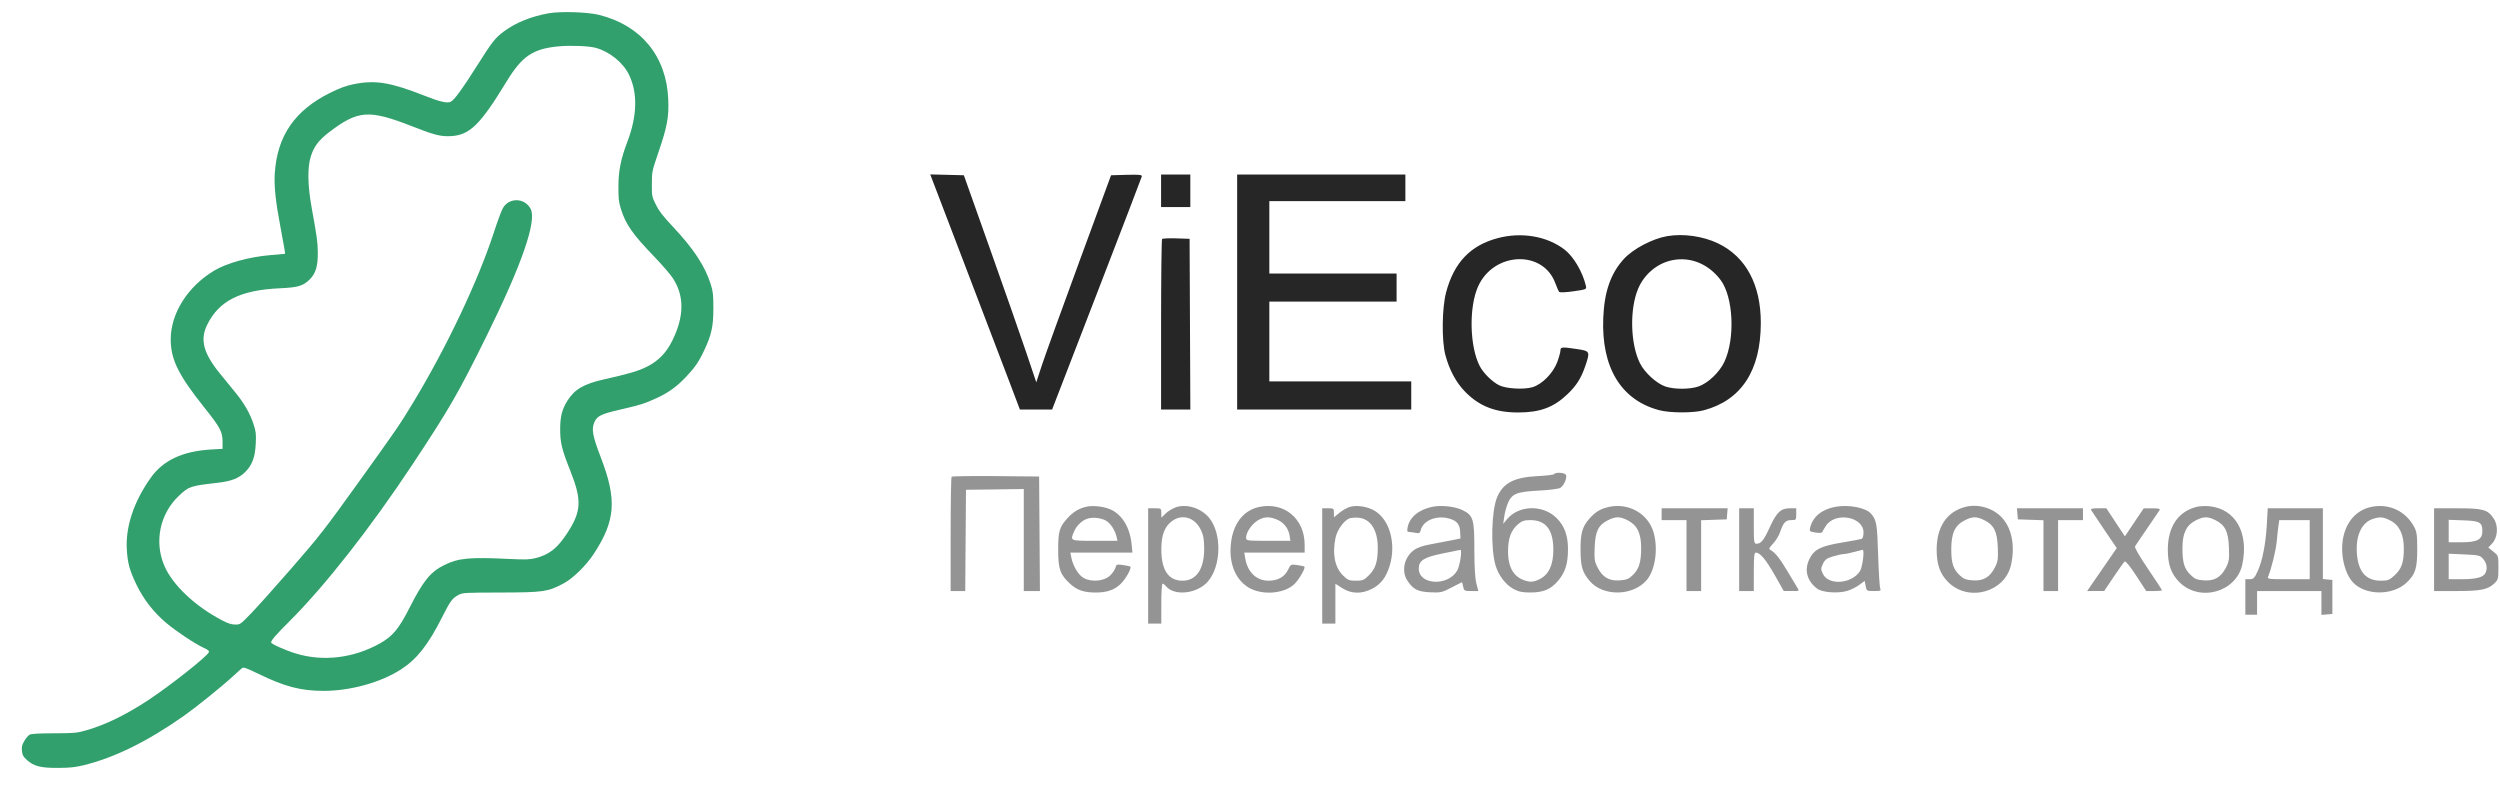
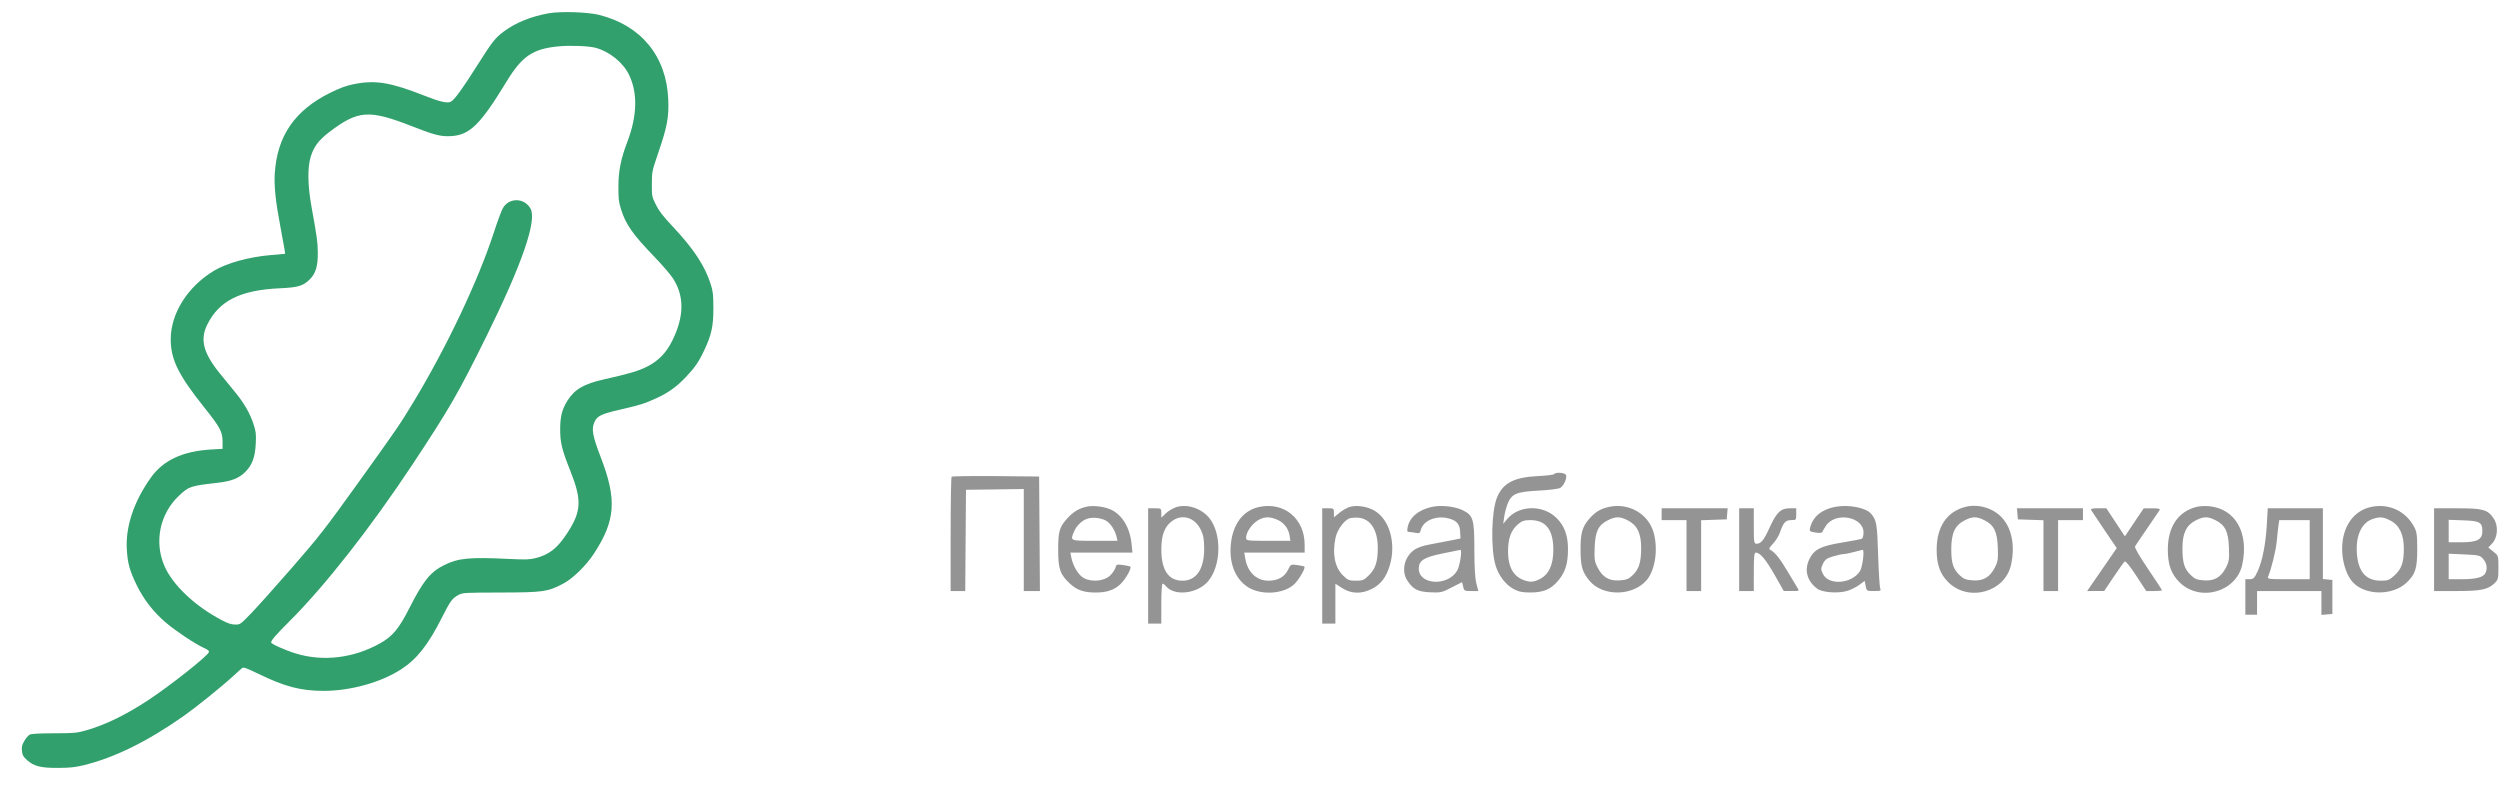
<svg xmlns="http://www.w3.org/2000/svg" width="86" height="27" viewBox="0 0 86 27" fill="none">
  <path fill-rule="evenodd" clip-rule="evenodd" d="M53.465 16.308C53.451 16.332 53.194 16.363 52.896 16.378C52.085 16.417 51.703 16.617 51.499 17.109C51.303 17.583 51.275 18.869 51.448 19.453C51.55 19.798 51.795 20.117 52.072 20.265C52.245 20.357 52.373 20.383 52.651 20.382C53.094 20.381 53.351 20.271 53.6 19.977C53.846 19.687 53.939 19.386 53.939 18.887C53.938 18.41 53.812 18.075 53.53 17.805C53.059 17.354 52.244 17.379 51.844 17.858L51.71 18.019L51.747 17.765C51.767 17.625 51.825 17.415 51.876 17.298C52.012 16.983 52.18 16.916 52.932 16.877C53.279 16.859 53.61 16.818 53.668 16.785C53.793 16.716 53.913 16.453 53.871 16.342C53.839 16.259 53.513 16.232 53.465 16.308ZM32.736 16.399C32.717 16.419 32.702 17.311 32.702 18.383V20.332H32.953H33.204L33.217 18.591L33.23 16.849L34.224 16.836L35.218 16.822V18.577V20.332H35.495H35.773L35.76 18.362L35.746 16.392L34.258 16.378C33.44 16.371 32.755 16.381 32.736 16.399ZM37.382 17.429C37.135 17.482 36.93 17.601 36.746 17.798C36.445 18.121 36.401 18.265 36.401 18.909C36.401 19.58 36.468 19.768 36.821 20.091C37.053 20.302 37.291 20.383 37.684 20.383C38.072 20.383 38.315 20.302 38.535 20.102C38.712 19.939 38.937 19.547 38.883 19.493C38.87 19.48 38.756 19.454 38.63 19.437C38.42 19.408 38.4 19.415 38.372 19.527C38.355 19.594 38.273 19.715 38.189 19.797C37.987 19.992 37.551 20.035 37.281 19.884C37.097 19.782 36.913 19.477 36.853 19.176L36.82 19.01H37.888H38.956L38.925 18.703C38.865 18.131 38.589 17.686 38.187 17.518C37.956 17.421 37.602 17.382 37.382 17.429ZM40.434 17.456C40.327 17.495 40.174 17.591 40.094 17.668L39.949 17.809V17.647C39.949 17.489 39.943 17.485 39.722 17.485H39.496V19.468V21.451H39.722H39.949V20.764C39.949 20.387 39.968 20.078 39.993 20.078C40.017 20.078 40.068 20.116 40.106 20.162C40.396 20.516 41.181 20.429 41.552 20.003C42.012 19.473 42.036 18.355 41.598 17.818C41.318 17.475 40.809 17.317 40.434 17.456ZM43.325 17.437C42.813 17.542 42.465 17.951 42.362 18.565C42.242 19.286 42.459 19.903 42.938 20.203C43.378 20.477 44.114 20.44 44.493 20.124C44.657 19.988 44.921 19.543 44.87 19.491C44.858 19.479 44.747 19.454 44.624 19.438C44.406 19.407 44.399 19.411 44.314 19.59C44.196 19.841 43.962 19.976 43.642 19.976C43.218 19.977 42.912 19.68 42.833 19.193L42.804 19.01H43.842H44.88V18.74C44.88 17.846 44.181 17.26 43.325 17.437ZM46.45 17.432C46.358 17.455 46.194 17.546 46.085 17.634L45.887 17.795V17.64C45.887 17.493 45.877 17.485 45.686 17.485H45.484V19.468V21.451H45.711H45.937V20.766V20.08L46.174 20.232C46.484 20.431 46.837 20.439 47.194 20.257C47.501 20.1 47.68 19.867 47.804 19.465C48.037 18.711 47.807 17.874 47.285 17.568C47.042 17.426 46.698 17.37 46.45 17.432ZM49.272 17.434C48.801 17.534 48.491 17.791 48.423 18.137C48.398 18.261 48.408 18.299 48.466 18.299C48.508 18.299 48.609 18.312 48.692 18.329C48.822 18.355 48.847 18.342 48.874 18.235C48.956 17.904 49.411 17.718 49.848 17.837C50.114 17.909 50.218 18.036 50.23 18.303L50.24 18.524L49.938 18.585C49.772 18.618 49.448 18.68 49.218 18.723C48.922 18.777 48.747 18.84 48.621 18.937C48.297 19.187 48.204 19.662 48.416 19.977C48.618 20.278 48.772 20.355 49.199 20.375C49.562 20.392 49.608 20.381 49.933 20.21C50.124 20.109 50.285 20.027 50.291 20.027C50.298 20.027 50.317 20.096 50.333 20.18C50.362 20.324 50.377 20.332 50.609 20.332H50.855L50.786 20.067C50.742 19.893 50.718 19.495 50.718 18.91C50.718 17.857 50.681 17.732 50.316 17.551C50.055 17.422 49.581 17.369 49.272 17.434ZM55.365 17.434C55.069 17.496 54.89 17.6 54.684 17.831C54.43 18.114 54.366 18.34 54.371 18.934C54.375 19.486 54.433 19.684 54.678 19.977C55.133 20.524 56.16 20.515 56.642 19.96C56.942 19.615 57.048 18.876 56.88 18.305C56.695 17.674 56.035 17.295 55.365 17.434ZM63.145 17.433C62.674 17.517 62.362 17.773 62.268 18.151C62.238 18.276 62.249 18.287 62.452 18.319C62.584 18.34 62.676 18.334 62.686 18.303C62.695 18.275 62.753 18.177 62.814 18.085C63.137 17.599 64.105 17.773 64.105 18.317C64.105 18.415 64.081 18.511 64.053 18.529C64.024 18.547 63.725 18.606 63.388 18.66C62.645 18.781 62.416 18.892 62.252 19.214C62.057 19.598 62.152 19.98 62.511 20.25C62.682 20.38 63.211 20.421 63.531 20.331C63.655 20.296 63.845 20.203 63.952 20.125L64.145 19.983L64.178 20.158C64.21 20.329 64.215 20.332 64.465 20.332C64.689 20.332 64.715 20.322 64.68 20.243C64.659 20.194 64.626 19.674 64.608 19.086C64.574 18.015 64.553 17.89 64.364 17.671C64.186 17.465 63.602 17.351 63.145 17.433ZM67.614 17.436C66.975 17.596 66.621 18.12 66.621 18.909C66.621 19.416 66.736 19.742 67.015 20.022C67.714 20.725 68.981 20.372 69.183 19.417C69.319 18.779 69.211 18.201 68.887 17.829C68.587 17.484 68.065 17.323 67.614 17.436ZM75.565 17.436C74.926 17.596 74.573 18.12 74.573 18.909C74.573 19.416 74.688 19.742 74.967 20.022C75.665 20.725 76.932 20.372 77.135 19.417C77.366 18.329 76.903 17.508 76.007 17.415C75.869 17.4 75.67 17.41 75.565 17.436ZM81.572 17.437C80.912 17.573 80.514 18.214 80.576 19.042C80.605 19.432 80.744 19.818 80.929 20.021C81.358 20.492 82.308 20.501 82.793 20.037C83.088 19.754 83.153 19.551 83.153 18.909C83.153 18.406 83.138 18.295 83.044 18.12C82.754 17.578 82.18 17.311 81.572 17.437ZM57.16 17.688V17.892H57.588H58.016V19.112V20.332H58.267H58.519V19.114V17.896L58.959 17.881L59.4 17.866L59.415 17.676L59.431 17.485H58.295H57.16V17.688ZM59.827 18.909V20.332H60.079H60.331V19.671C60.331 19.147 60.345 19.01 60.399 19.01C60.547 19.01 60.74 19.239 61.045 19.773L61.362 20.331L61.632 20.331C61.9 20.332 61.902 20.331 61.83 20.218C61.79 20.155 61.642 19.908 61.5 19.669C61.236 19.223 61.07 19.013 60.917 18.926C60.838 18.882 60.846 18.859 60.995 18.698C61.086 18.601 61.192 18.43 61.229 18.32C61.348 17.974 61.422 17.892 61.615 17.892C61.786 17.892 61.79 17.887 61.79 17.688V17.485H61.57C61.26 17.485 61.114 17.622 60.879 18.14C60.675 18.589 60.581 18.705 60.422 18.705C60.339 18.705 60.331 18.65 60.331 18.095V17.485H60.079H59.827V18.909ZM69.399 17.676L69.414 17.866L69.855 17.881L70.295 17.896V19.114V20.332H70.547H70.798V19.112V17.892H71.226H71.654V17.688V17.485H70.519H69.383L69.399 17.676ZM71.936 17.549C71.957 17.584 72.163 17.892 72.394 18.233L72.816 18.855L72.403 19.454C72.176 19.783 71.947 20.116 71.894 20.192L71.798 20.332L72.091 20.331L72.384 20.331L72.71 19.845C72.89 19.577 73.06 19.339 73.088 19.316C73.12 19.289 73.269 19.473 73.485 19.803L73.831 20.332H74.101C74.25 20.332 74.371 20.32 74.371 20.304C74.371 20.289 74.155 19.957 73.89 19.567C73.597 19.136 73.423 18.834 73.445 18.795C73.465 18.759 73.655 18.479 73.867 18.171C74.079 17.864 74.269 17.584 74.29 17.549C74.318 17.501 74.255 17.485 74.035 17.486L73.742 17.488L73.419 17.969L73.096 18.45L72.777 17.967L72.458 17.485H72.179C71.969 17.485 71.909 17.501 71.936 17.549ZM77.979 18.039C77.94 18.72 77.825 19.305 77.66 19.659C77.551 19.891 77.516 19.925 77.387 19.925H77.24V20.536V21.146H77.441H77.643V20.739V20.332H78.75H79.857V20.742V21.152L80.046 21.136L80.234 21.12V20.536V19.951L80.071 19.935L79.907 19.919V18.702V17.485H78.959H78.01L77.979 18.039ZM83.732 18.909V20.332H84.494C85.334 20.332 85.577 20.284 85.8 20.074C85.938 19.943 85.946 19.913 85.946 19.526C85.946 19.119 85.945 19.115 85.772 18.976L85.597 18.835L85.73 18.695C85.923 18.491 85.95 18.086 85.786 17.841C85.578 17.529 85.422 17.485 84.525 17.485L83.732 17.485V18.909ZM37.413 17.84C37.222 17.901 37.033 18.081 36.948 18.284C36.811 18.609 36.799 18.604 37.66 18.604H38.441L38.409 18.464C38.361 18.258 38.229 18.042 38.087 17.937C37.934 17.824 37.61 17.778 37.413 17.84ZM40.346 17.905C40.069 18.091 39.948 18.395 39.95 18.907C39.952 19.616 40.197 19.976 40.678 19.976C41.153 19.976 41.423 19.579 41.423 18.883C41.423 18.554 41.399 18.414 41.311 18.23C41.112 17.814 40.693 17.672 40.346 17.905ZM43.371 17.847C43.119 17.949 42.867 18.274 42.867 18.499C42.867 18.6 42.895 18.604 43.629 18.604H44.39L44.362 18.425C44.321 18.172 44.159 17.967 43.924 17.872C43.695 17.78 43.554 17.773 43.371 17.847ZM46.413 17.836C46.219 17.92 46 18.23 45.942 18.5C45.826 19.047 45.915 19.508 46.19 19.786C46.36 19.957 46.404 19.976 46.642 19.976C46.88 19.976 46.924 19.957 47.095 19.785C47.321 19.557 47.397 19.316 47.395 18.832C47.394 18.232 47.144 17.846 46.733 17.81C46.614 17.8 46.47 17.811 46.413 17.836ZM55.312 17.896C54.984 18.06 54.877 18.279 54.856 18.831C54.84 19.233 54.853 19.318 54.955 19.518C55.128 19.858 55.353 19.99 55.714 19.965C55.958 19.948 56.03 19.918 56.172 19.779C56.383 19.573 56.456 19.333 56.456 18.847C56.456 18.348 56.321 18.069 56.002 17.904C55.726 17.762 55.583 17.761 55.312 17.896ZM67.578 17.904C67.248 18.074 67.124 18.344 67.124 18.893C67.124 19.376 67.19 19.577 67.42 19.795C67.548 19.916 67.632 19.948 67.867 19.965C68.227 19.99 68.452 19.858 68.625 19.518C68.728 19.318 68.74 19.233 68.724 18.826C68.703 18.279 68.591 18.057 68.254 17.891C67.99 17.761 67.851 17.764 67.578 17.904ZM75.529 17.904C75.209 18.069 75.076 18.347 75.076 18.853C75.077 19.358 75.138 19.562 75.352 19.772C75.502 19.919 75.57 19.947 75.818 19.965C76.178 19.99 76.403 19.858 76.577 19.518C76.679 19.318 76.691 19.233 76.675 18.826C76.654 18.279 76.542 18.057 76.205 17.891C75.942 17.761 75.803 17.764 75.529 17.904ZM81.649 17.843C81.253 17.963 81.04 18.392 81.075 19.002C81.112 19.659 81.382 19.976 81.903 19.976C82.14 19.976 82.195 19.955 82.37 19.795C82.613 19.573 82.692 19.349 82.692 18.877C82.692 18.382 82.54 18.065 82.224 17.904C81.986 17.783 81.883 17.772 81.649 17.843ZM52.225 18.029C51.982 18.236 51.878 18.513 51.877 18.956C51.875 19.563 52.099 19.9 52.569 20C52.688 20.026 52.794 20.006 52.956 19.927C53.278 19.769 53.436 19.433 53.435 18.911C53.433 18.222 53.178 17.892 52.647 17.892C52.437 17.892 52.355 17.919 52.225 18.029ZM78.379 18.082C78.364 18.187 78.337 18.433 78.319 18.629C78.29 18.94 78.135 19.571 78.022 19.837C77.987 19.919 78.038 19.925 78.719 19.925H79.454V18.909V17.892H78.93H78.406L78.379 18.082ZM84.235 18.268V18.654H84.681C85.214 18.654 85.393 18.56 85.393 18.279C85.393 17.968 85.31 17.919 84.743 17.9L84.235 17.882V18.268ZM49.611 19.042C48.978 19.173 48.806 19.284 48.806 19.561C48.806 20.124 49.807 20.177 50.126 19.631C50.221 19.468 50.307 18.904 50.235 18.916C50.21 18.92 49.929 18.977 49.611 19.042ZM63.778 18.988C63.639 19.027 63.479 19.06 63.422 19.06C63.365 19.061 63.2 19.097 63.055 19.14C62.839 19.205 62.778 19.25 62.71 19.394C62.633 19.556 62.633 19.583 62.709 19.743C62.899 20.146 63.697 20.088 63.981 19.65C64.071 19.512 64.147 18.906 64.074 18.913C64.05 18.916 63.916 18.95 63.778 18.988ZM84.235 19.487V19.925H84.681C85.17 19.925 85.419 19.863 85.495 19.72C85.576 19.566 85.55 19.38 85.426 19.234C85.315 19.104 85.28 19.095 84.772 19.072L84.235 19.048V19.487Z" fill="#949494" />
-   <path fill-rule="evenodd" clip-rule="evenodd" d="M33.181 9.09C33.831 10.79 34.525 12.61 34.723 13.134L35.084 14.087L35.638 14.087L36.193 14.087L37.727 10.115C38.571 7.93 39.269 6.11 39.278 6.071C39.292 6.013 39.197 6.002 38.757 6.014L38.22 6.029L37.118 9.028C36.511 10.678 35.933 12.281 35.832 12.589L35.648 13.151L35.305 12.132C35.116 11.572 34.556 9.969 34.059 8.571L33.157 6.029L32.579 6.014L32 6L33.181 9.09ZM39.941 6.562V7.122H40.444H40.947V6.562V6.003H40.444H39.941V6.562ZM42.558 10.045V14.087H45.552H48.547V13.604V13.121H46.106H43.665V11.749V10.376H45.854H48.043V9.893V9.41H45.854H43.665V8.164V6.918H46.005H48.345V6.461V6.003H45.451H42.558V10.045ZM51.525 8.191C50.583 8.44 50.02 9.029 49.746 10.055C49.604 10.586 49.59 11.714 49.719 12.206C49.855 12.723 50.094 13.167 50.408 13.484C50.894 13.976 51.441 14.189 52.22 14.189C52.976 14.189 53.444 14.016 53.92 13.561C54.231 13.264 54.391 13.011 54.535 12.588C54.704 12.091 54.697 12.075 54.256 12.009C53.731 11.93 53.68 11.934 53.68 12.052C53.68 12.107 53.632 12.284 53.573 12.446C53.431 12.835 53.045 13.227 52.709 13.322C52.404 13.408 51.8 13.371 51.566 13.251C51.321 13.126 51.024 12.829 50.9 12.588C50.555 11.913 50.527 10.575 50.843 9.861C51.376 8.66 53.081 8.584 53.504 9.744C53.555 9.882 53.614 10.015 53.635 10.04C53.659 10.067 53.861 10.059 54.129 10.02C54.582 9.955 54.584 9.954 54.552 9.822C54.439 9.347 54.129 8.823 53.818 8.584C53.221 8.125 52.344 7.974 51.525 8.191ZM57.353 8.123C56.847 8.209 56.183 8.558 55.862 8.907C55.41 9.401 55.188 10.032 55.152 10.937C55.082 12.641 55.765 13.765 57.079 14.111C57.454 14.21 58.249 14.211 58.611 14.114C59.904 13.766 60.569 12.749 60.572 11.113C60.574 9.792 60.061 8.836 59.104 8.374C58.587 8.125 57.914 8.028 57.353 8.123ZM39.976 8.222C39.957 8.241 39.941 9.569 39.941 11.172V14.087H40.444H40.948L40.935 11.151L40.922 8.215L40.467 8.2C40.216 8.192 39.995 8.202 39.976 8.222ZM57.516 8.953C57.009 9.059 56.563 9.433 56.353 9.929C56.054 10.635 56.083 11.834 56.416 12.498C56.577 12.819 56.983 13.19 57.287 13.295C57.589 13.398 58.125 13.398 58.426 13.295C58.758 13.181 59.15 12.807 59.32 12.444C59.695 11.642 59.628 10.213 59.187 9.629C58.768 9.074 58.145 8.822 57.516 8.953Z" fill="#262626" />
  <path fill-rule="evenodd" clip-rule="evenodd" d="M18.875 0.457C18.266 0.566 17.74 0.779 17.33 1.084C17.035 1.303 16.925 1.444 16.406 2.267C15.908 3.056 15.636 3.43 15.509 3.498C15.393 3.56 15.142 3.505 14.631 3.303C13.428 2.828 12.906 2.743 12.153 2.899C11.896 2.952 11.684 3.03 11.355 3.194C10.142 3.795 9.537 4.673 9.453 5.954C9.424 6.393 9.48 6.932 9.642 7.779C9.71 8.137 9.776 8.498 9.788 8.581L9.809 8.731L9.297 8.776C8.554 8.841 7.8 9.05 7.363 9.312C6.457 9.856 5.873 10.78 5.873 11.671C5.873 12.369 6.136 12.901 7.041 14.034C7.572 14.699 7.656 14.857 7.656 15.192V15.44L7.256 15.463C6.281 15.522 5.613 15.834 5.188 16.432C4.601 17.256 4.313 18.124 4.363 18.915C4.393 19.385 4.462 19.635 4.701 20.125C4.946 20.626 5.277 21.052 5.706 21.418C6.049 21.71 6.7 22.143 7.014 22.288C7.158 22.354 7.202 22.392 7.185 22.436C7.13 22.579 5.851 23.59 5.095 24.088C4.328 24.592 3.632 24.931 2.974 25.121C2.644 25.216 2.574 25.223 1.86 25.225C1.318 25.227 1.075 25.241 1.016 25.275C0.971 25.301 0.889 25.398 0.835 25.491C0.754 25.63 0.74 25.69 0.756 25.835C0.772 25.982 0.801 26.032 0.933 26.15C1.171 26.361 1.407 26.42 2.009 26.416C2.396 26.414 2.59 26.393 2.863 26.327C3.932 26.068 5.066 25.511 6.32 24.629C6.756 24.322 7.647 23.603 8.026 23.253C8.159 23.129 8.296 23.008 8.329 22.982C8.379 22.944 8.47 22.976 8.886 23.178C9.79 23.619 10.35 23.766 11.129 23.766C12.06 23.766 13.101 23.476 13.801 23.023C14.343 22.672 14.73 22.18 15.203 21.242C15.493 20.668 15.555 20.584 15.773 20.466C15.917 20.388 15.965 20.386 17.222 20.383C18.691 20.379 18.838 20.358 19.369 20.08C19.704 19.905 20.161 19.459 20.431 19.045C21.176 17.904 21.227 17.187 20.666 15.73C20.375 14.973 20.338 14.752 20.458 14.498C20.548 14.307 20.709 14.233 21.332 14.091C22.009 13.936 22.177 13.884 22.576 13.7C22.989 13.51 23.267 13.312 23.577 12.988C23.898 12.653 24.041 12.446 24.226 12.049C24.478 11.511 24.54 11.226 24.54 10.609C24.54 10.147 24.528 10.029 24.453 9.79C24.255 9.154 23.866 8.562 23.134 7.784C22.8 7.428 22.671 7.261 22.562 7.041C22.425 6.763 22.423 6.751 22.424 6.328C22.426 5.9 22.427 5.895 22.654 5.228C22.952 4.357 23.013 4.026 22.988 3.421C22.929 1.94 22.06 0.877 20.613 0.513C20.218 0.413 19.287 0.384 18.875 0.457ZM19.209 1.595C18.33 1.679 17.957 1.932 17.426 2.805C16.524 4.288 16.16 4.646 15.517 4.682C15.166 4.702 14.953 4.649 14.183 4.347C12.689 3.762 12.318 3.788 11.322 4.547C10.967 4.818 10.802 5.036 10.693 5.377C10.573 5.752 10.582 6.376 10.718 7.127C10.907 8.173 10.928 8.319 10.932 8.673C10.939 9.158 10.862 9.41 10.644 9.623C10.426 9.835 10.237 9.89 9.643 9.916C8.271 9.976 7.538 10.341 7.129 11.168C6.873 11.684 6.994 12.149 7.569 12.854C7.74 13.063 7.98 13.357 8.101 13.506C8.398 13.87 8.597 14.216 8.716 14.575C8.804 14.839 8.813 14.915 8.799 15.246C8.777 15.723 8.679 15.992 8.437 16.235C8.223 16.45 7.965 16.552 7.499 16.606C6.538 16.717 6.501 16.729 6.154 17.056C5.5 17.671 5.299 18.636 5.653 19.462C5.935 20.123 6.718 20.861 7.647 21.343C7.848 21.448 7.965 21.485 8.093 21.485C8.265 21.485 8.27 21.481 8.653 21.084C8.866 20.864 9.496 20.16 10.053 19.519C10.979 18.456 11.172 18.208 12.29 16.652C13.652 14.756 13.748 14.616 14.209 13.855C15.357 11.959 16.443 9.671 16.987 8.002C17.11 7.623 17.251 7.244 17.299 7.16C17.513 6.785 18.052 6.8 18.255 7.186C18.472 7.597 17.948 9.108 16.738 11.559C15.765 13.53 15.469 14.043 14.195 15.969C12.753 18.148 11.185 20.148 9.959 21.371C9.479 21.85 9.327 22.026 9.327 22.102C9.327 22.152 9.823 22.373 10.182 22.482C11.117 22.766 12.159 22.641 13.066 22.136C13.503 21.892 13.722 21.63 14.079 20.925C14.558 19.98 14.81 19.669 15.287 19.436C15.776 19.197 16.147 19.162 17.5 19.227C18.087 19.255 18.222 19.251 18.42 19.2C18.891 19.078 19.16 18.87 19.488 18.377C20.002 17.602 20.026 17.221 19.622 16.205C19.323 15.451 19.267 15.219 19.27 14.743C19.273 14.32 19.337 14.074 19.52 13.784C19.768 13.389 20.084 13.206 20.788 13.048C21.644 12.855 21.942 12.768 22.237 12.623C22.647 12.421 22.917 12.145 23.132 11.708C23.538 10.883 23.544 10.185 23.149 9.573C23.067 9.447 22.778 9.112 22.507 8.83C21.755 8.049 21.523 7.716 21.358 7.183C21.285 6.949 21.272 6.826 21.273 6.419C21.276 5.872 21.355 5.473 21.576 4.892C21.922 3.985 21.942 3.202 21.638 2.572C21.435 2.153 20.973 1.778 20.496 1.646C20.257 1.581 19.625 1.556 19.209 1.595Z" fill="#31A06C" />
</svg>